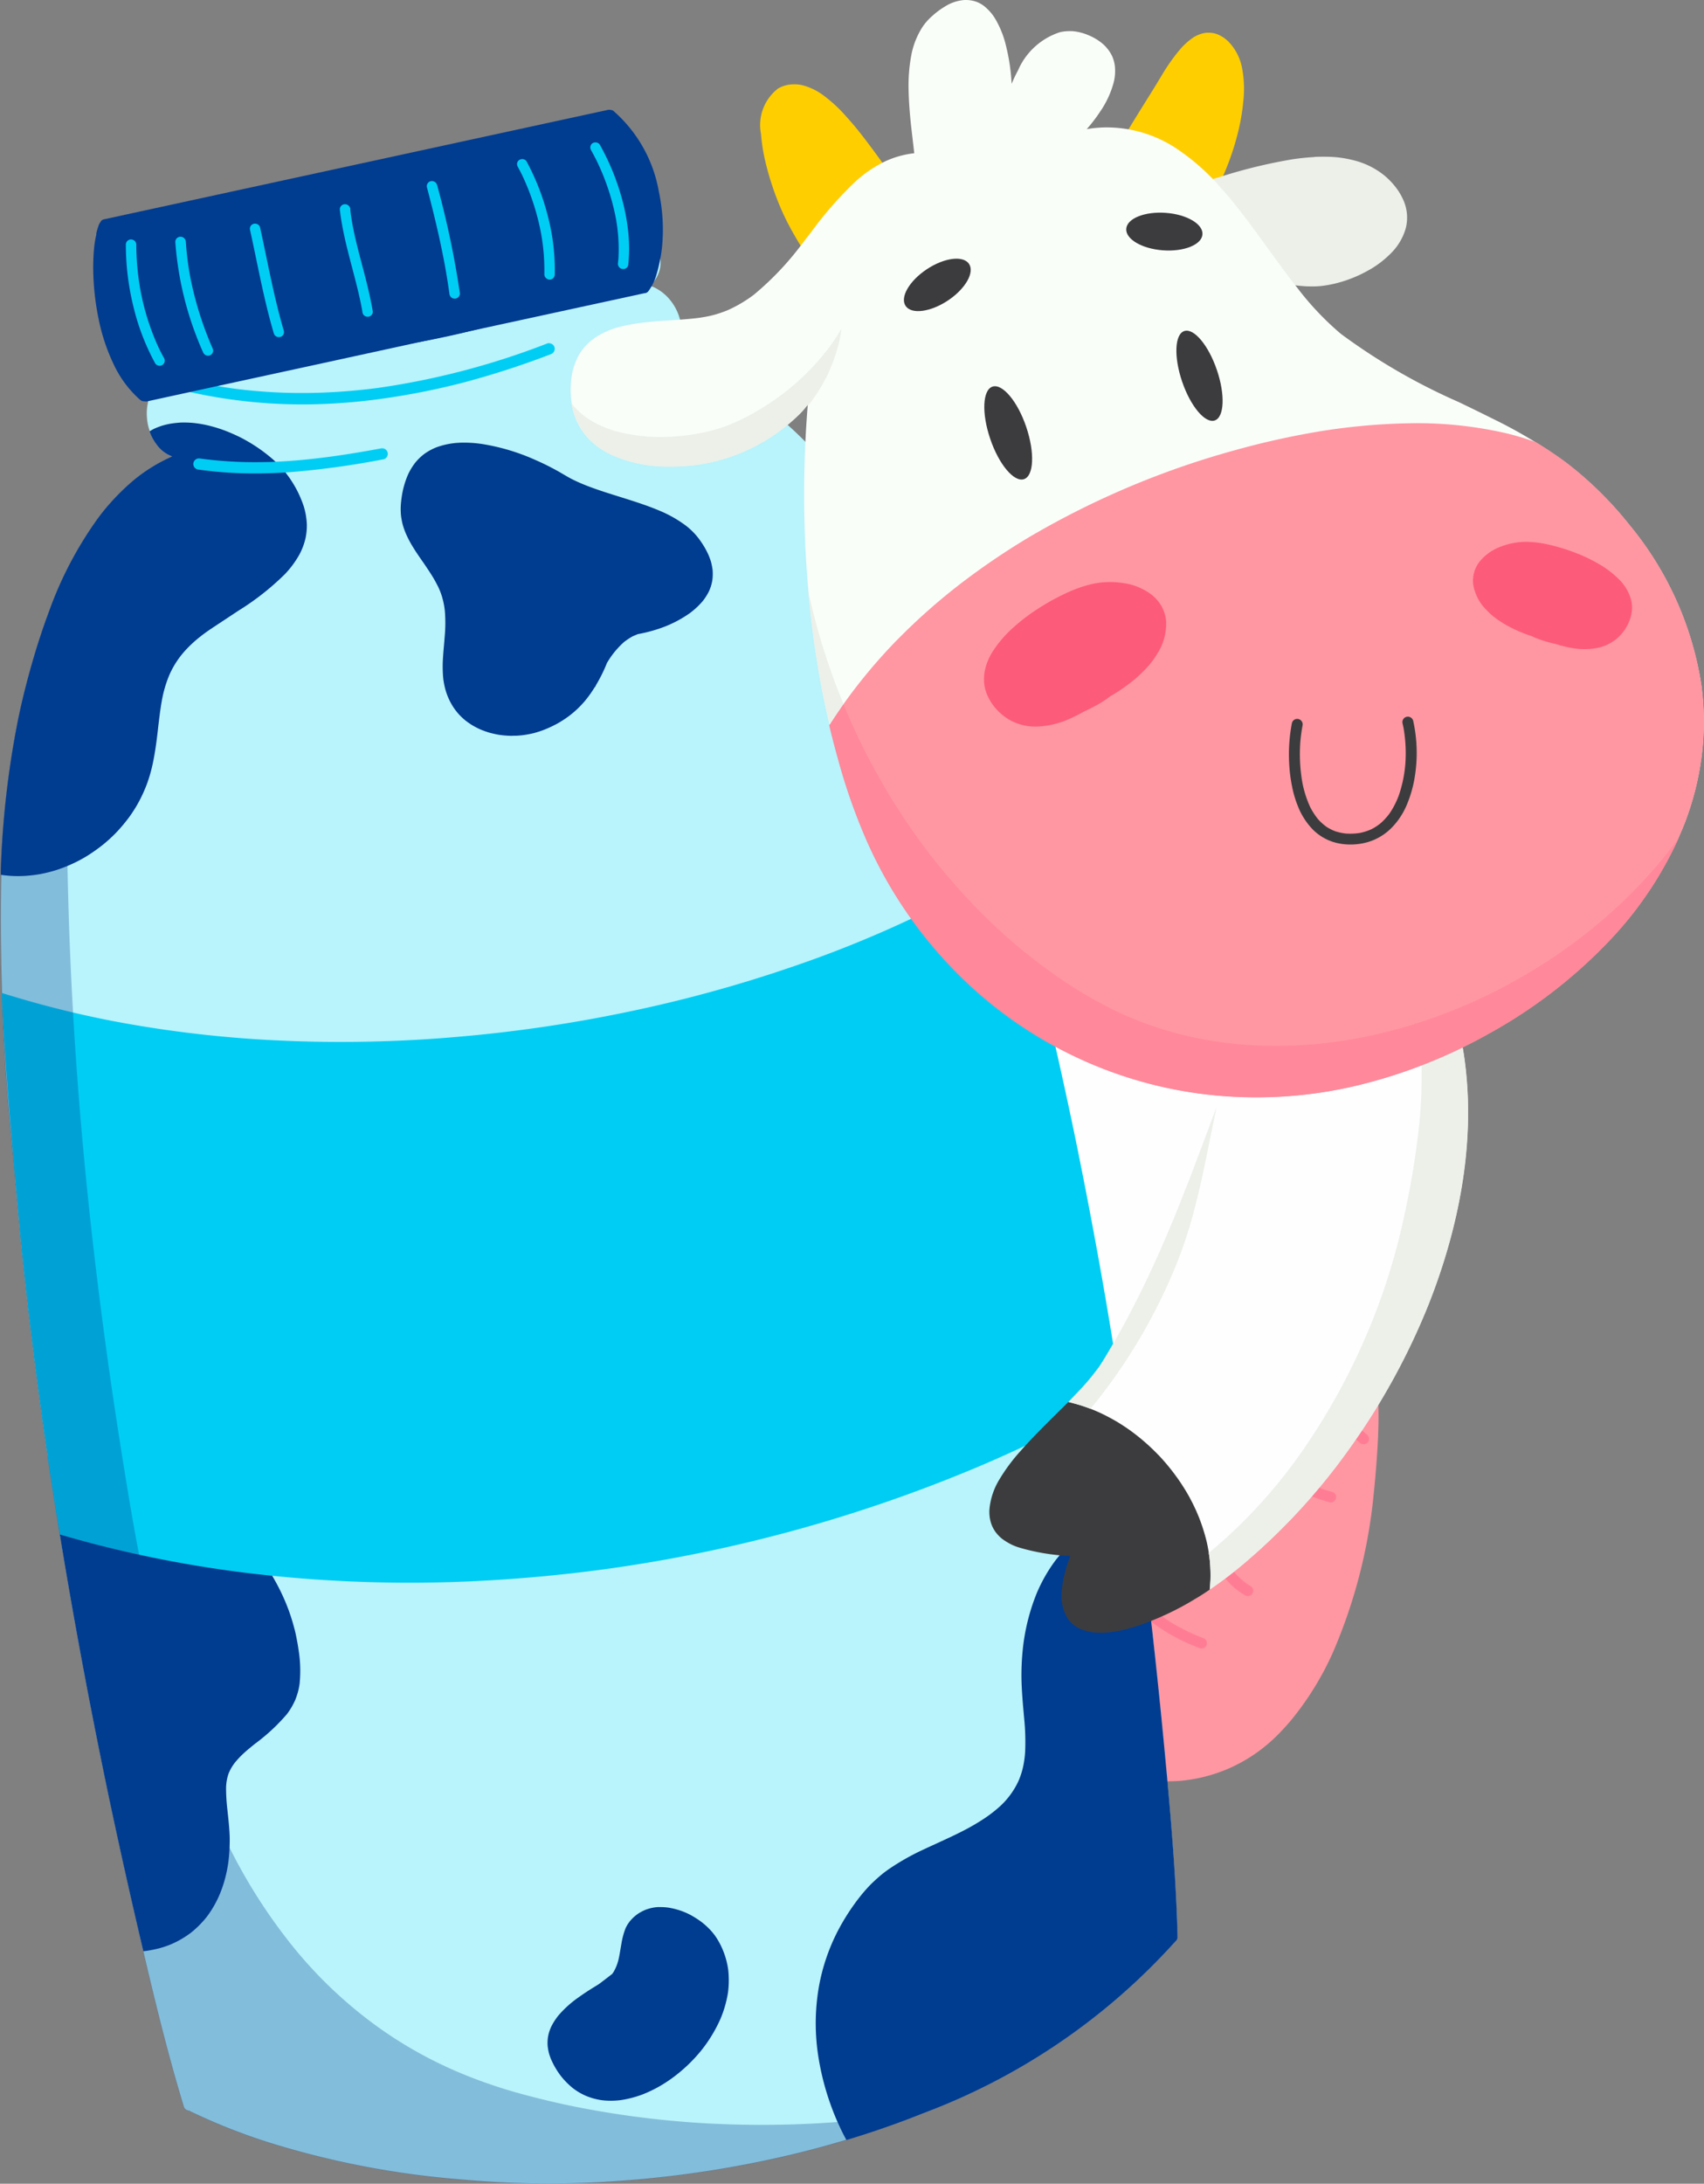
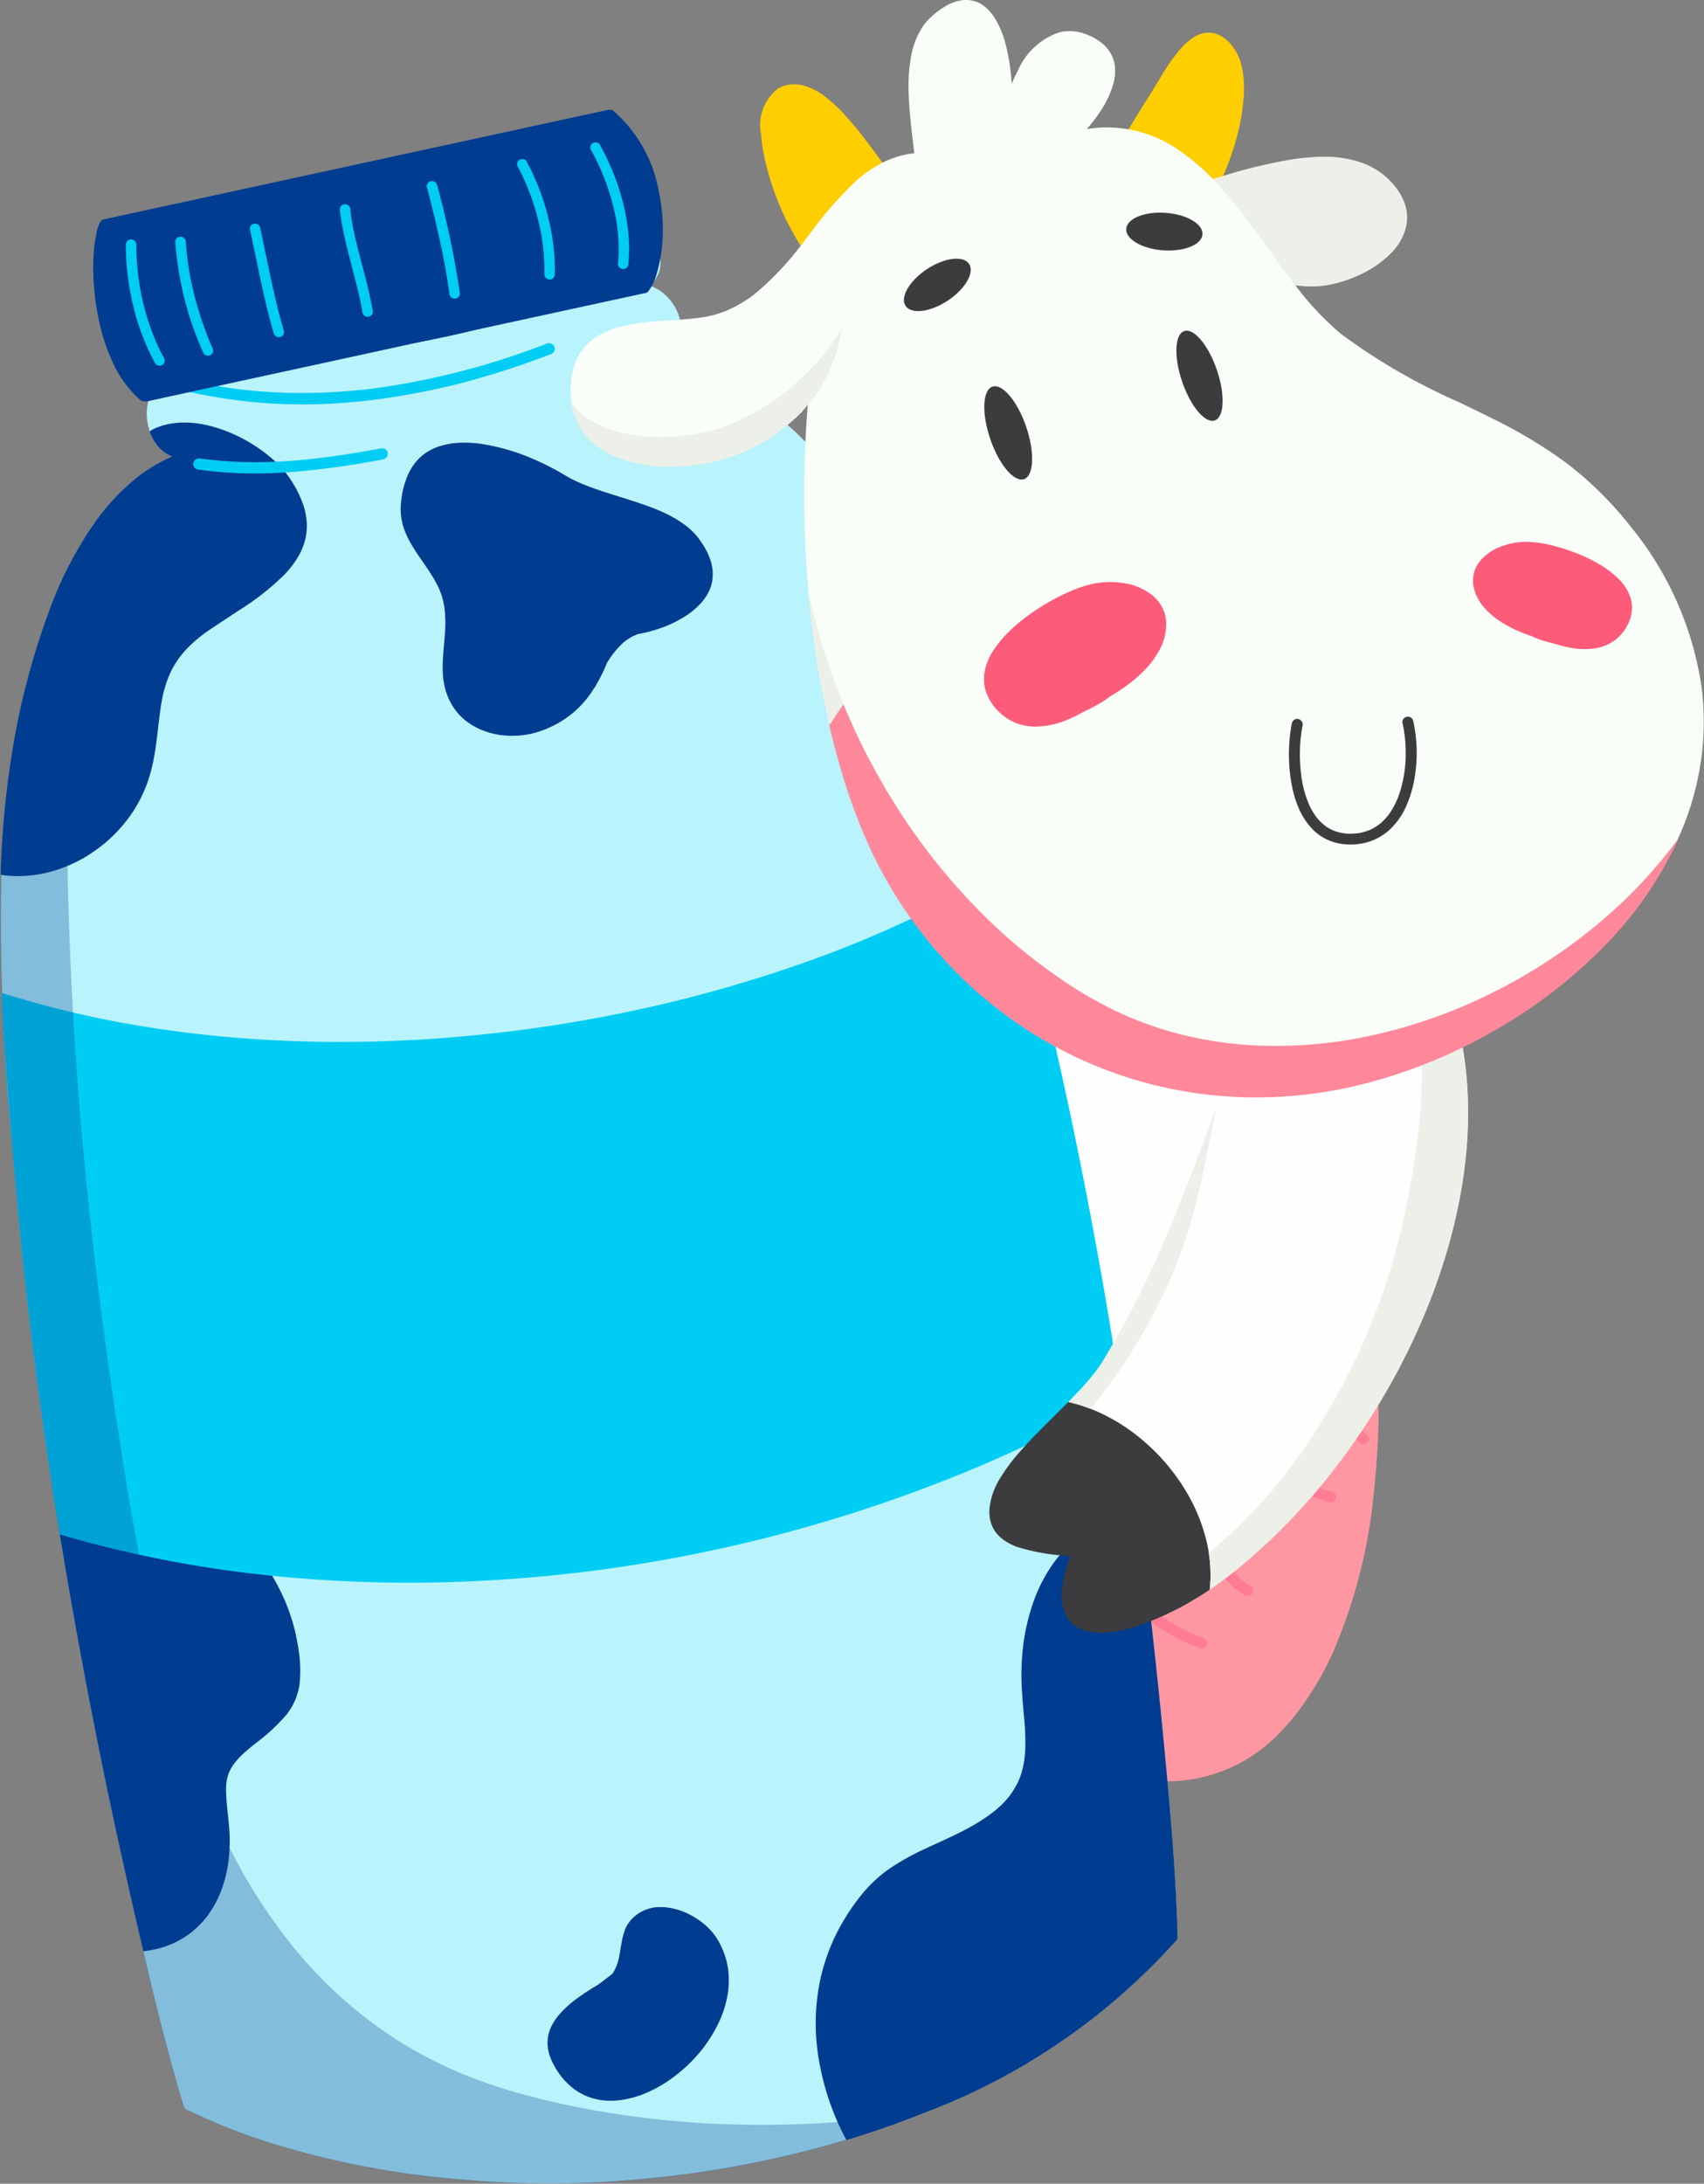
<svg xmlns="http://www.w3.org/2000/svg" id="Group_1501" data-name="Group 1501" width="101.725" height="130.315" viewBox="0 0 101.725 130.315">
  <rect x="0" y="0" width="101.725" height="130.315" fill="#808080" stroke="none" />
  <defs>
    <clipPath id="clip-path">
      <rect id="Rectangle_22" data-name="Rectangle 22" width="101.725" height="130.315" fill="none" />
    </clipPath>
    <clipPath id="clip-path-2">
      <rect id="Rectangle_21" data-name="Rectangle 21" width="101.726" height="130.315" fill="none" />
    </clipPath>
    <clipPath id="clip-path-3">
      <rect id="Rectangle_20" data-name="Rectangle 20" width="55.44" height="100.26" fill="none" />
    </clipPath>
  </defs>
  <g id="Group_44" data-name="Group 44" clip-path="url(#clip-path)">
    <g id="Group_43" data-name="Group 43">
      <g id="Group_42" data-name="Group 42" clip-path="url(#clip-path-2)">
        <path id="Path_26" data-name="Path 26" d="M59.788,43.356a16.165,16.165,0,0,1,1.97.027,16.936,16.936,0,0,1,4.236.885,17.786,17.786,0,0,1,5.739,3.284c.171.143.338.295.5.447L72.2,47.91l-.028-.095a.311.311,0,0,1,.057-.251.327.327,0,0,1,.211-.133h.023a.329.329,0,0,1,.37.262c.125.419.242.84.348,1.265q.262.288.515.59a.328.328,0,0,1-.038.465.336.336,0,0,1-.2.075,33.061,33.061,0,0,1,.491,3.374,31.092,31.092,0,0,1-.032,5.784,34.355,34.355,0,0,1-1.066,5.715c-.245.907-.537,1.828-.892,2.814-.234.652-.443,1.186-.662,1.676a26.759,26.759,0,0,1-1.271,2.445c-.5.863-1.065,1.752-1.733,2.721a40.982,40.982,0,0,1-4.514,5.468,26.781,26.781,0,0,1-2.565,2.311,17.78,17.78,0,0,1-2.661,1.748,9.7,9.7,0,0,1-2.651.965,6.356,6.356,0,0,1-.949.115c-.12.006-.241.009-.36.007a5.541,5.541,0,0,1-1.272-.157A5.467,5.467,0,0,1,51,83.845a9.091,9.091,0,0,1-2.01-2.631,17.909,17.909,0,0,1-.824-1.823c-.245-.607-.479-1.229-.713-1.9-.467-1.328-.886-2.71-1.242-4.109a44.2,44.2,0,0,1-1.357-8.913,29.1,29.1,0,0,1,.854-8.811,18.219,18.219,0,0,1,3.915-7.466,15.734,15.734,0,0,1,1.744-1.663,14.563,14.563,0,0,1,1.923-1.309,14.184,14.184,0,0,1,4.206-1.575,14.34,14.34,0,0,1,2.3-.289" transform="translate(9.49 9.257)" fill="#fefefe" />
        <path id="Path_27" data-name="Path 27" d="M60.775,92.772a9.305,9.305,0,0,1-1.5-.055,8.359,8.359,0,0,1-2.3-.629,7.473,7.473,0,0,1-2.061-1.317,6.55,6.55,0,0,1-1.034-1.238,8.273,8.273,0,0,1-.743-1.447,11.153,11.153,0,0,1-.719-2.947h-.023c-.245.011-.5.007-.748,0a11.1,11.1,0,0,1-2.081-.313,8.531,8.531,0,0,1-3.717-1.833,4.9,4.9,0,0,1-1.158-1.523,3.573,3.573,0,0,1-.39-1.92,2.04,2.04,0,0,1,.214-.7A2.148,2.148,0,0,1,45,78.23a2.379,2.379,0,0,1,.611-.383,3.06,3.06,0,0,1,.8-.235,3.665,3.665,0,0,1,.477-.055,4.985,4.985,0,0,1,.906.046,5.3,5.3,0,0,1,1.528.471,16.86,16.86,0,0,1,1.957,1.132c.2.131.407.265.611.4.239.158.479.317.721.47A9.191,9.191,0,0,1,53,76.984a10.684,10.684,0,0,1,.688-1.782,8.141,8.141,0,0,1,.634-1.074,11.7,11.7,0,0,1-1.206-.643,15.163,15.163,0,0,1-1.724-1.206A13.549,13.549,0,0,1,49.8,70.768,8.715,8.715,0,0,1,48.6,69.046a5.278,5.278,0,0,1-.588-1.851,4.058,4.058,0,0,1,.254-1.9,4.555,4.555,0,0,1,.527-.982,2.561,2.561,0,0,1,.7-.678,2.117,2.117,0,0,1,.742-.3,1.7,1.7,0,0,1,.3-.041,2.708,2.708,0,0,1,.527.032,4.351,4.351,0,0,1,1.755.794,8.787,8.787,0,0,1,1.552,1.436,10.19,10.19,0,0,1,1.263,1.82c.259.464.5.939.736,1.415.132.266.265.532.4.8a11.2,11.2,0,0,1,6.2-4.39,13.485,13.485,0,0,1,3.334-.583c.3-.015.6-.018.9-.012A11.156,11.156,0,0,1,71.664,65.6a.316.316,0,0,1,.252.158,8.347,8.347,0,0,1,.45,1.086,9.369,9.369,0,0,1,.32,1.3,15.8,15.8,0,0,1,.23,2.617c.013.939-.041,1.883-.091,2.6-.056.823-.122,1.583-.2,2.323a31.336,31.336,0,0,1-2.437,9.424,17.755,17.755,0,0,1-2.517,4.062c-.225.269-.482.549-.762.833a9.93,9.93,0,0,1-.933.825,9.273,9.273,0,0,1-4.341,1.86,8.089,8.089,0,0,1-.858.086" transform="translate(9.377 13.517)" fill="#ff97a2" />
        <path id="Path_28" data-name="Path 28" d="M66.576,75.528a.268.268,0,0,0,.076.007.343.343,0,0,0,.307-.268.336.336,0,0,0-.05-.24.358.358,0,0,0-.216-.136c-.12-.032-.239-.063-.356-.1a8.867,8.867,0,0,1-1.929-.915,9.652,9.652,0,0,1-1.86-1.57c.022.021.041.044.061.063a7.652,7.652,0,0,1-1.053-1.493,4.649,4.649,0,0,1-.377-.994,3.732,3.732,0,0,1-.058-.751,3.537,3.537,0,0,1,.148-.817,3.253,3.253,0,0,1,.3-.618,2.808,2.808,0,0,1,.393-.454,2.509,2.509,0,0,1,.422-.278,2.4,2.4,0,0,1,.417-.138,2.6,2.6,0,0,1,.505-.036,3.311,3.311,0,0,1,.608.11,3.134,3.134,0,0,1,.666.308,4.373,4.373,0,0,1,.746.648,15.7,15.7,0,0,1,1.459,2.15,7.508,7.508,0,0,0,1.6,1.977.34.34,0,0,0,.463-.035.321.321,0,0,0-.035-.455,4.652,4.652,0,0,1-.5-.466,12.318,12.318,0,0,1-1.2-1.728,12.513,12.513,0,0,0-1.174-1.72,4.89,4.89,0,0,0-.709-.7,3.5,3.5,0,0,0-.778-.468,3.008,3.008,0,0,0-1.98-.171,2.472,2.472,0,0,0-.835.425,3.011,3.011,0,0,0-.589.634,3.469,3.469,0,0,0-.58,1.763,3.718,3.718,0,0,0,.085,1,4.124,4.124,0,0,0,.354.968,7.372,7.372,0,0,0,.647,1.073,8.912,8.912,0,0,0,.773.91,9.27,9.27,0,0,0,4.248,2.51m-5.032-4.675-.011-.019.011.019m-.354-.915c0-.017-.007-.034-.01-.051,0,.017.007.034.01.051m1.2-2.981.032-.016-.032.016" transform="translate(12.804 14.128)" fill="#ff7d94" />
        <path id="Path_29" data-name="Path 29" d="M60.032,82.651a.394.394,0,0,0,.158.025.316.316,0,0,0,.279-.18.323.323,0,0,0-.156-.432A11.845,11.845,0,0,1,58.3,81.08l.018.013-.033-.022-.041-.025.018.011a8.937,8.937,0,0,1-1.7-1.426c.021.022.04.04.059.063a6.527,6.527,0,0,1-.969-1.364,5.168,5.168,0,0,1-.366-1.081,4.91,4.91,0,0,1-.087-1.057,3.623,3.623,0,0,1,.133-.773,2.652,2.652,0,0,1,.251-.53,2.086,2.086,0,0,1,.3-.333,2.205,2.205,0,0,1,.344-.225,2.409,2.409,0,0,1,.453-.147,3.416,3.416,0,0,1,.629-.041,3.122,3.122,0,0,1,.709.124,3.039,3.039,0,0,1,.561.265,4.29,4.29,0,0,1,.749.657.73.73,0,0,1-.059-.063A19.579,19.579,0,0,1,60.9,77.54a8.563,8.563,0,0,0,.872,1.158,4.135,4.135,0,0,0,1.024.814.325.325,0,0,0,.451-.4.348.348,0,0,0-.171-.187c-.046-.024-.088-.051-.133-.078a4.06,4.06,0,0,1-.71-.61,15.414,15.414,0,0,1-1.454-2.132,11.305,11.305,0,0,0-.74-1.078,4.8,4.8,0,0,0-.882-.886,3.277,3.277,0,0,0-.777-.434,3.2,3.2,0,0,0-.845-.2,3.651,3.651,0,0,0-1.015.046,2.423,2.423,0,0,0-.745.278,2.366,2.366,0,0,0-.974,1.141,3.827,3.827,0,0,0-.253,1.581,5.116,5.116,0,0,0,.337,1.635,5.923,5.923,0,0,0,1.06,1.71,8.718,8.718,0,0,0,1.861,1.624,11.432,11.432,0,0,0,1.117.642q.542.264,1.109.479M55.689,78.4l-.012-.024.012.024m-.354-2.982c.007-.025.016-.05.023-.074a.578.578,0,0,1-.023.074m.837-1.062.025-.011-.025.011m2.112,6.716.015.008a.242.242,0,0,0-.038-.023l.023.015" transform="translate(11.551 15.699)" fill="#ff7d94" />
        <path id="Path_30" data-name="Path 30" d="M48.236,65.149a.32.32,0,0,1-.036-.455,5.536,5.536,0,0,1,.492-.461.312.312,0,0,1,.241-.051.323.323,0,0,1,.214.133.3.3,0,0,1,.052.237.344.344,0,0,1-.136.211c-.03.027-.059.051-.088.078l.061-.056c-.118.1-.229.214-.337.328a.359.359,0,0,1-.24.112.325.325,0,0,1-.223-.075" transform="translate(10.191 13.708)" fill="#ff7d94" />
        <path id="Path_31" data-name="Path 31" d="M45,77.111a.325.325,0,0,1-.159-.43,3.868,3.868,0,0,1,.334-.569A.317.317,0,0,1,45.4,76a.332.332,0,0,1,.242.073.327.327,0,0,1,.115.217.344.344,0,0,1-.079.239l-.057.084c-.067.11-.127.222-.184.339a.329.329,0,0,1-.285.186.308.308,0,0,1-.15-.028" transform="translate(9.49 16.233)" fill="#ff7d94" />
-         <path id="Path_32" data-name="Path 32" d="M55.776,75.432a.318.318,0,0,1-.036-.455c.12-.118.242-.234.366-.348a.355.355,0,0,1,.221-.114.331.331,0,0,1,.242.076.315.315,0,0,1,.114.215.3.3,0,0,1-.076.24q-.185.173-.367.35a.345.345,0,0,1-.221.113h-.01a.338.338,0,0,1-.233-.078" transform="translate(11.787 15.916)" fill="#ff7d94" />
        <path id="Path_33" data-name="Path 33" d="M61.659,67.973a.323.323,0,0,1,.084-.448,3.508,3.508,0,0,1,.473-.291.381.381,0,0,1,.242-.052.322.322,0,0,1,.213.135.313.313,0,0,1,.056.237.317.317,0,0,1-.139.214,3.693,3.693,0,0,0-.473.288.3.3,0,0,1-.165.058.343.343,0,0,1-.291-.14" transform="translate(13.045 14.349)" fill="#ff7d94" />
        <path id="Path_34" data-name="Path 34" d="M30.459,10l.32-.016a25.309,25.309,0,0,1,2.54.027,13.8,13.8,0,0,1,2.416.367,9.172,9.172,0,0,1,1.069.341,6.036,6.036,0,0,1,1.053.511,3.5,3.5,0,0,1,1.368,1.438,1.891,1.891,0,0,1,.133,1.38,1.954,1.954,0,0,1-.586.892.934.934,0,0,1,.376.131,2.728,2.728,0,0,1,.68.508,3.057,3.057,0,0,1,.776,1.407,3.019,3.019,0,0,1-.041,1.657,2.66,2.66,0,0,1-.643,1.049,8.771,8.771,0,0,1,2.6.615,12.923,12.923,0,0,1,2.74,1.5,22.727,22.727,0,0,1,4.564,4.422c.663.83,1.294,1.686,1.875,2.544.757,1.108,1.4,2.124,1.952,3.1a54.743,54.743,0,0,1,3.542,7.574,135.1,135.1,0,0,1,4.915,17.091l.223.934.116.5c.241,1.027.483,2.056.715,3.087.351,1.573.694,3.144,1.018,4.721.653,3.177,1.257,6.369,1.793,9.488,1.057,6.159,1.969,12.59,2.711,19.118.349,3.044.679,6.274.982,9.6.258,2.852.54,6.171.619,9.494a.339.339,0,0,1-.124.231,38.274,38.274,0,0,1-15.1,10.268,57.445,57.445,0,0,1-9.186,2.775,63.833,63.833,0,0,1-9.373,1.292c-.32.023-.637.041-.955.056-1.163.056-2.374.076-3.6.061-1.447-.016-2.949-.1-4.6-.248a52.2,52.2,0,0,1-11.468-2.248,35.794,35.794,0,0,1-4.524-1.807l-.058-.044v.007a.3.3,0,0,1-.125-.028.324.324,0,0,1-.189-.177c-.889-2.915-1.606-5.793-2.408-9.216-.756-3.235-1.461-6.407-2.1-9.425-1.35-6.436-2.51-12.829-3.449-19-.477-3.164-.91-6.384-1.288-9.567q-.284-2.4-.521-4.8c-.1-1.061-.2-2.119-.293-3.181L.888,67.92.805,67A135.657,135.657,0,0,1,.088,49.247a54.892,54.892,0,0,1,.98-8.294c.221-1.1.507-2.261.875-3.551.3-1.033.625-2.039.98-2.989A22.484,22.484,0,0,1,5.866,28.8a13.16,13.16,0,0,1,2.129-2.267,9.73,9.73,0,0,1,2.282-1.417,2.2,2.2,0,0,1-.945-.769,3.016,3.016,0,0,1-.563-1.559,3.049,3.049,0,0,1,.293-1.57,2.628,2.628,0,0,1,.485-.7c.036-.035.069-.07.107-.1a1.618,1.618,0,0,1-.414-.319,2.181,2.181,0,0,1-.473-.733,1.857,1.857,0,0,1-.122-.721,2.623,2.623,0,0,1,.16-.811,5.141,5.141,0,0,1,.923-1.518,9.787,9.787,0,0,1,1.355-1.3,8.9,8.9,0,0,1,1.306-.893c.373-.208.757-.4,1.143-.58q.651-.308,1.316-.584a33.2,33.2,0,0,1,5.483-1.694,48.162,48.162,0,0,1,5.607-.891c.391-.04.784-.075,1.177-.11l.388-.035.4-.038.407-.036c.83-.073,1.532-.124,2.147-.153" transform="translate(0.003 2.129)" fill="#b9f3fb" />
        <path id="Path_35" data-name="Path 35" d="M23.219,21.772a7.347,7.347,0,0,1,1.4.078,12.569,12.569,0,0,1,3.163.95,15.192,15.192,0,0,1,1.413.706l.236.137c.17.1.338.2.515.291.3.152.61.288.937.415.665.256,1.385.479,1.961.658.788.248,1.6.5,2.385.835a7.289,7.289,0,0,1,1.547.885,4.361,4.361,0,0,1,.384.337,4.251,4.251,0,0,1,.365.415,5.83,5.83,0,0,1,.348.519,4.75,4.75,0,0,1,.25.489,3.741,3.741,0,0,1,.155.436c.033.135.059.273.079.409a2.759,2.759,0,0,1-.015.666,2.519,2.519,0,0,1-.2.641,3.227,3.227,0,0,1-.367.578,4.6,4.6,0,0,1-.789.734,7.067,7.067,0,0,1-1.4.761,8.758,8.758,0,0,1-1.693.481l-.21.09-.1.042a4.692,4.692,0,0,0-.494.325,5.207,5.207,0,0,0-.792.884c-.084.12-.162.244-.239.37-.05.125-.105.254-.161.38a9.246,9.246,0,0,1-.5.956.3.3,0,0,1-.085.137,6.765,6.765,0,0,1-.543.765,5.752,5.752,0,0,1-1,.951,6.277,6.277,0,0,1-.669.433,7.142,7.142,0,0,1-.78.367,6.141,6.141,0,0,1-.629.206,6.474,6.474,0,0,1-.637.121c-.151.018-.284.029-.416.035-.11,0-.221.006-.331.006a5.955,5.955,0,0,1-.675-.056,6.067,6.067,0,0,1-.617-.138,5.434,5.434,0,0,1-.547-.2A5.1,5.1,0,0,1,24,38.622c-.137-.087-.265-.175-.39-.272a4.154,4.154,0,0,1-.35-.323c-.09-.095-.172-.194-.252-.3a3.326,3.326,0,0,1-.23-.348,4.029,4.029,0,0,1-.2-.4,3.985,3.985,0,0,1-.2-.6,5.051,5.051,0,0,1-.095-.518,7.638,7.638,0,0,1-.019-1.228c.017-.283.042-.566.067-.846l.034-.425a8.681,8.681,0,0,0,.03-1.26,4.475,4.475,0,0,0-.2-1.182,4.233,4.233,0,0,0-.218-.551c-.085-.169-.173-.335-.268-.5-.19-.319-.4-.627-.607-.933l-.08-.112-.079-.115c-.154-.222-.307-.445-.447-.676a6.174,6.174,0,0,1-.487-.937,4.573,4.573,0,0,1-.162-.492c-.035-.15-.063-.3-.084-.454a3.838,3.838,0,0,1-.016-.647c.012-.177.033-.351.058-.524a5.172,5.172,0,0,1,.377-1.317,3.686,3.686,0,0,1,.437-.712,3.084,3.084,0,0,1,.537-.515,3.425,3.425,0,0,1,.723-.393A4.645,4.645,0,0,1,22.9,21.8c.1-.013.21-.021.315-.025" transform="translate(4.18 4.649)" fill="#003c90" />
        <path id="Path_36" data-name="Path 36" d="M10.728,20.781h0a6.2,6.2,0,0,1,.76.017,6.886,6.886,0,0,1,.751.113,8.332,8.332,0,0,1,1.129.328,10.587,10.587,0,0,1,1,.438,9.637,9.637,0,0,1,1.956,1.334,7.752,7.752,0,0,1,.595.609,6.389,6.389,0,0,1,.468.632,6.533,6.533,0,0,1,.452.811,6.841,6.841,0,0,1,.285.717,4.5,4.5,0,0,1,.121.5,4.972,4.972,0,0,1,.059.5,2.992,2.992,0,0,1-.01.454,3.359,3.359,0,0,1-.062.433,3.928,3.928,0,0,1-.351.955,5.75,5.75,0,0,1-.881,1.2A15.584,15.584,0,0,1,14.231,32l-.663.438-.8.528c-.264.177-.57.382-.847.607a7.169,7.169,0,0,0-.779.709,5.375,5.375,0,0,0-1.032,1.536,7.17,7.17,0,0,0-.468,1.61c-.087.487-.144,1-.2,1.447l-.036.322c-.068.583-.153,1.262-.3,1.948a8.961,8.961,0,0,1-.331,1.163,8.608,8.608,0,0,1-.46,1.032,8.159,8.159,0,0,1-.62.993A9.836,9.836,0,0,1,7,45.169a8.839,8.839,0,0,1-.885.818c-.279.221-.579.434-.9.637a7.97,7.97,0,0,1-.977.517,8.37,8.37,0,0,1-.967.367,8.035,8.035,0,0,1-.883.215,8.08,8.08,0,0,1-.937.11,7.168,7.168,0,0,1-.923-.01c-.162-.015-.326-.032-.487-.055-.006-.2,0-.383.007-.566l.011-.263a54.893,54.893,0,0,1,.983-8.3c.222-1.109.509-2.271.875-3.551.3-1.033.625-2.039.982-2.989a22.406,22.406,0,0,1,2.943-5.615,13.254,13.254,0,0,1,2.129-2.268A9.785,9.785,0,0,1,10.264,22.8a2.032,2.032,0,0,1-.951-.752,2.728,2.728,0,0,1-.391-.746,2.2,2.2,0,0,1,.342-.186c.116-.051.235-.095.355-.136a4.45,4.45,0,0,1,.554-.135c.184-.029.368-.05.556-.062" transform="translate(0.01 4.438)" fill="#003c90" />
        <path id="Path_37" data-name="Path 37" d="M33.614,93.777c.059,0,.115-.006.176,0,.128,0,.258.013.387.028a4.345,4.345,0,0,1,.553.125,4.028,4.028,0,0,1,.975.427,5.445,5.445,0,0,1,.465.311,4.328,4.328,0,0,1,.433.382,3.787,3.787,0,0,1,.359.417,4.382,4.382,0,0,1,.5.927,4.739,4.739,0,0,1,.3,1.144,5.735,5.735,0,0,1-.012,1.313,6.681,6.681,0,0,1-.462,1.615,8.592,8.592,0,0,1-1.121,1.846A9.312,9.312,0,0,1,34.4,103.99a7.9,7.9,0,0,1-1.727.955,6.378,6.378,0,0,1-1.357.353c-.1.012-.221.022-.339.028a4.3,4.3,0,0,1-.786-.03,3.929,3.929,0,0,1-.923-.255,3.723,3.723,0,0,1-.753-.439,4.45,4.45,0,0,1-.79-.807,4.786,4.786,0,0,1-.542-.941,3.211,3.211,0,0,1-.132-.386c-.025-.108-.045-.214-.061-.324a1.8,1.8,0,0,1-.016-.271,2.574,2.574,0,0,1,.019-.291,2.4,2.4,0,0,1,.071-.329c.027-.087.057-.169.09-.251a2.94,2.94,0,0,1,.2-.377c.074-.119.154-.233.239-.345a6.4,6.4,0,0,1,1.257-1.135c.394-.284.834-.556,1.129-.734l.1-.069c.148-.109.294-.222.441-.335l.115-.089.194-.15a1.03,1.03,0,0,0,.1-.144,2.711,2.711,0,0,0,.3-.8c.042-.193.074-.39.107-.585l.056-.326a4.442,4.442,0,0,1,.246-.89c.03-.061.074-.147.126-.229.036-.055.073-.1.109-.154a2.574,2.574,0,0,1,.242-.26c.061-.053.121-.106.187-.153a1.852,1.852,0,0,1,.256-.163,2.677,2.677,0,0,1,.292-.138c.078-.025.171-.058.269-.083a2.863,2.863,0,0,1,.3-.056q.1-.009.2-.015" transform="translate(5.713 20.03)" fill="#003c90" />
        <path id="Path_38" data-name="Path 38" d="M59.18,74.68c.092,0,.183-.006.275,0,.254,1.852.5,3.833.731,5.888.344,3.01.675,6.24.982,9.6.27,3,.54,6.2.619,9.493a.348.348,0,0,1-.128.242,38.273,38.273,0,0,1-15.1,10.269c-1.45.581-2.977,1.114-4.539,1.583-.191-.343-.356-.687-.513-1.035a15.806,15.806,0,0,1-1.179-4.042,12.787,12.787,0,0,1-.038-3.5,11.647,11.647,0,0,1,.31-1.57,12.04,12.04,0,0,1,.5-1.46,11.693,11.693,0,0,1,.706-1.413,13.142,13.142,0,0,1,.932-1.385,9.476,9.476,0,0,1,.744-.859c.251-.245.509-.474.767-.681l.058-.042c.069-.051.151-.113.236-.172a14.277,14.277,0,0,1,2.163-1.215c.207-.1.416-.193.623-.288l.1-.047.078-.035c.49-.226.977-.448,1.455-.694s.817-.445,1.14-.653a8.029,8.029,0,0,0,.935-.691,4.754,4.754,0,0,0,1.248-1.629,4.615,4.615,0,0,0,.29-.9,6.083,6.083,0,0,0,.114-.864,13.783,13.783,0,0,0-.062-2.015l-.03-.345c-.055-.606-.108-1.25-.126-1.881a15.07,15.07,0,0,1,.108-2.141,12.3,12.3,0,0,1,.785-3.032,9.4,9.4,0,0,1,1.145-2.013,8.443,8.443,0,0,1,.561-.644,8.174,8.174,0,0,1,.662-.587,5.767,5.767,0,0,1,.635-.43,6.9,6.9,0,0,1,.662-.335,5.767,5.767,0,0,1,.744-.261,7.377,7.377,0,0,1,.731-.153c.221-.032.448-.055.674-.066" transform="translate(8.51 15.95)" fill="#003c90" />
        <path id="Path_39" data-name="Path 39" d="M2.834,71.524h0a14.349,14.349,0,0,1,1.843.09,14.192,14.192,0,0,1,1.877.364,15.029,15.029,0,0,1,1.833.61,15.916,15.916,0,0,1,1.848.89,17.011,17.011,0,0,1,1.658,1.073,16.136,16.136,0,0,1,1.476,1.242,15.478,15.478,0,0,1,1.323,1.438,13.821,13.821,0,0,1,.985,1.4,12.829,12.829,0,0,1,.8,1.534,11.434,11.434,0,0,1,.51,1.414c.076.262.147.529.2.8s.1.508.135.765a7.833,7.833,0,0,1,.07,2.032,3.626,3.626,0,0,1-.11.546,4.521,4.521,0,0,1-.149.437,4.151,4.151,0,0,1-.5.854,11.409,11.409,0,0,1-1.9,1.765c-.279.225-.481.388-.674.567a5.111,5.111,0,0,0-.437.45,2.68,2.68,0,0,0-.476.775A2.753,2.753,0,0,0,13,91.5a11.162,11.162,0,0,0,.074,1.177l.033.309c.047.436.1.93.11,1.408a10.939,10.939,0,0,1-.074,1.4,8.21,8.21,0,0,1-.208,1.047,7.387,7.387,0,0,1-.309.911,6.3,6.3,0,0,1-.766,1.342,5.949,5.949,0,0,1-.944.953,5.634,5.634,0,0,1-1.167.686,5.513,5.513,0,0,1-.742.255,7.419,7.419,0,0,1-.772.155l-.172.021c-.744-3.15-1.443-6.288-2.085-9.329-1.345-6.426-2.506-12.819-3.447-19l-.092-.623-.093-.625a2.976,2.976,0,0,1,.307-.035l.1-.008a.185.185,0,0,0,.076-.015l0,0" transform="translate(0.496 15.277)" fill="#003c90" />
        <path id="Path_40" data-name="Path 40" d="M60.352,42.552h0l0,0c.64,2.393,1.219,4.79,1.75,7.026l.222.933.116.5c.242,1.027.483,2.056.715,3.087q.529,2.357,1.019,4.721c.662,3.238,1.265,6.43,1.792,9.487.339,1.992.659,3.971.954,5.885a78.1,78.1,0,0,1-8.463,4.215,88.377,88.377,0,0,1-22.236,6.129c-2.6.358-5.235.6-7.823.727a81.333,81.333,0,0,1-13.663-.483,70.741,70.741,0,0,1-9.083-1.718q-1.051-.273-2.092-.58-.3-1.748-.555-3.462c-.477-3.17-.91-6.388-1.288-9.567q-.284-2.4-.521-4.8C1.1,63.593,1,62.535.91,61.473L.861,60.96l-.082-.922c-.321-3.682-.563-6.772-.7-9.876.773.239,1.515.459,2.276.666,1.481.4,3,.754,4.5,1.04a70.18,70.18,0,0,0,9.861,1.138c2.449.113,4.955.109,7.448-.01.965-.046,1.938-.109,2.892-.191a84.769,84.769,0,0,0,10.317-1.493,80.556,80.556,0,0,0,10.029-2.751,67.458,67.458,0,0,0,12.938-6.007l.006,0" transform="translate(0.017 9.089)" fill="#00cdf4" />
        <g id="Group_41" data-name="Group 41" transform="translate(0 30.055)" opacity="0.3" style="mix-blend-mode: multiply;isolation: isolate">
          <g id="Group_40" data-name="Group 40">
            <g id="Group_39" data-name="Group 39" clip-path="url(#clip-path-3)">
              <path id="Path_41" data-name="Path 41" d="M6.284,25.344a21.13,21.13,0,0,0-1.028,2.833,32.474,32.474,0,0,0-1.051,6.17C4.029,36.516,4,38.693,4,40.868c0,2.43,0,4.862.069,7.291.174,6.692.659,13.377,1.4,20.033q.558,4.99,1.291,9.956.369,2.478.773,4.947c.178,1.1.364,2.194.565,3.289.4,2.188.836,4.37,1.362,6.53.531,2.182,1.14,4.348,1.886,6.467a45.919,45.919,0,0,0,2.557,5.981,32.454,32.454,0,0,0,3.5,5.407,26.176,26.176,0,0,0,4.532,4.439A24.9,24.9,0,0,0,24.618,117a25.368,25.368,0,0,0,3.113,1.521,29.851,29.851,0,0,0,3.4,1.147c1.3.352,2.607.657,3.93.9a56.013,56.013,0,0,0,8.087.9,59.961,59.961,0,0,0,8.416-.265q1.945-.2,3.875-.522c-.122.051-.245.1-.37.151a57.305,57.305,0,0,1-9.192,2.783,65.158,65.158,0,0,1-9.372,1.292c-.32.023-.637.041-.956.056-1.149.055-2.357.075-3.6.061-1.418-.018-2.92-.1-4.6-.248a52.425,52.425,0,0,1-11.474-2.254,35.28,35.28,0,0,1-4.522-1.808l-.063-.042h-.018a.189.189,0,0,1-.1-.023.338.338,0,0,1-.2-.18c-.877-2.876-1.6-5.767-2.41-9.223-.776-3.335-1.482-6.506-2.1-9.425-1.341-6.425-2.5-12.818-3.447-19-.477-3.17-.911-6.387-1.288-9.567q-.284-2.4-.521-4.8c-.1-1.061-.2-2.119-.293-3.181l-.047-.513-.082-.922a135.98,135.98,0,0,1-.719-17.75,55.258,55.258,0,0,1,.983-8.3c.222-1.109.509-2.268.875-3.549.3-1.053.634-2.059.984-2.99a22.383,22.383,0,0,1,2.942-5.617q.333-.448.7-.864c-.095.192-.185.383-.273.579" transform="translate(0 -24.766)" fill="#003c90" />
            </g>
          </g>
        </g>
        <path id="Path_42" data-name="Path 42" d="M9.485,17.281c-.31-1.688,5.139-4.076,12.156-5.331s12.971-.9,13.279.784-5.138,4.076-12.156,5.331-12.971.9-13.279-.784" transform="translate(2.006 2.392)" fill="#003c90" />
        <path id="Path_43" data-name="Path 43" d="M20.782,22.045a.315.315,0,0,1,.178.04.34.34,0,0,1,.161.2.333.333,0,0,1-.047.278.294.294,0,0,1-.193.135,50.42,50.42,0,0,1-5.532.765c-.258.017-.517.035-.777.047-.65.032-1.332.04-2.027.025a23.4,23.4,0,0,1-2.764-.229.345.345,0,0,1-.211-.154.335.335,0,0,1-.035-.258.342.342,0,0,1,.155-.2.309.309,0,0,1,.148-.045.532.532,0,0,1,.114.007l.127.017.127.016a24.427,24.427,0,0,0,3.616.176c.246,0,.493-.013.738-.025.94-.045,1.941-.138,3.061-.286.914-.121,1.923-.285,3.083-.5a.41.41,0,0,1,.078-.008" transform="translate(2.017 4.709)" fill="#00cdf4" />
        <path id="Path_44" data-name="Path 44" d="M30.806,16.876a.412.412,0,0,1,.191.045.327.327,0,0,1,.126.458.356.356,0,0,1-.2.158,51.336,51.336,0,0,1-5.157,1.674,43.05,43.05,0,0,1-5.426,1.046c-.891.112-1.783.188-2.653.231A30.961,30.961,0,0,1,9.44,19.8a.321.321,0,0,1-.2-.142.332.332,0,0,1-.041-.267.337.337,0,0,1,.319-.248.314.314,0,0,1,.1.01c.854.189,1.71.342,2.541.45a31.651,31.651,0,0,0,5.511.205c.966-.046,1.964-.135,2.969-.267a45.672,45.672,0,0,0,10.094-2.654.4.4,0,0,1,.07-.015" transform="translate(1.946 3.605)" fill="#00cdf4" />
        <path id="Path_45" data-name="Path 45" d="M4.948,12.226a.336.336,0,0,1,.074-.115l0-.01a.3.3,0,0,1,.182-.159l15.015-3.26L32.037,6.117l3.248-.705a.348.348,0,0,1,.185-.006.333.333,0,0,1,.118.025.183.183,0,0,1,.061.036A8.281,8.281,0,0,1,38.363,10.3a10.892,10.892,0,0,1,.217,2.908,8.385,8.385,0,0,1-.178,1.3c-.059.277-.128.551-.213.823a3.169,3.169,0,0,1-.447.885.316.316,0,0,1-.25.13l-12.1,2.627L17.878,20.61l-6.316,1.371-3.669.8a.475.475,0,0,1-.253.012.351.351,0,0,1-.144-.022.551.551,0,0,1-.116-.076,6.471,6.471,0,0,1-1.562-2.1,11.489,11.489,0,0,1-.894-2.669A15.455,15.455,0,0,1,4.6,15.232a12.556,12.556,0,0,1,.039-1.511,5.952,5.952,0,0,1,.133-.851l.006-.019a.423.423,0,0,1,0-.087,4.375,4.375,0,0,1,.166-.538" transform="translate(0.972 1.153)" fill="#003c90" />
        <path id="Path_46" data-name="Path 46" d="M29.651,7.143a14.307,14.307,0,0,1,1.377,3.437,12.321,12.321,0,0,1,.324,1.839,9.322,9.322,0,0,1-.007,1.9.287.287,0,0,1-.133.193.316.316,0,0,1-.234.04.325.325,0,0,1-.2-.136.34.34,0,0,1-.045-.231c.007-.067.015-.132.019-.2,0,.025,0,.052,0,.079a10.282,10.282,0,0,0-.15-2.557l.015.076A13.837,13.837,0,0,0,29.51,8.2l.035.073q-.193-.406-.414-.8a.31.31,0,0,1,.088-.426.336.336,0,0,1,.3-.018.278.278,0,0,1,.132.113" transform="translate(6.159 1.496)" fill="#00cdf4" />
        <path id="Path_47" data-name="Path 47" d="M6.822,12.066A.3.3,0,0,0,6.63,11.8a.331.331,0,0,0-.137-.025.308.308,0,0,0-.293.32,15.453,15.453,0,0,0,.439,3.638,13.74,13.74,0,0,0,1.312,3.436.318.318,0,0,0,.433.095.309.309,0,0,0,.088-.425c-.113-.2-.219-.408-.32-.619.011.025.024.05.034.074a14.537,14.537,0,0,1-1.121-3.528l.007.041-.011-.061,0-.018,0,.015a15.724,15.724,0,0,1-.239-2.675m.244,2.7,0-.023v0l0,.019" transform="translate(1.313 2.514)" fill="#00cdf4" />
        <path id="Path_48" data-name="Path 48" d="M26.043,7.963A14.218,14.218,0,0,1,27.3,11.179a12.782,12.782,0,0,1,.425,3.517.327.327,0,0,1-.078.217.3.3,0,0,1-.218.1.319.319,0,0,1-.327-.3,12.368,12.368,0,0,0-.191-2.428A14.292,14.292,0,0,0,25.785,8.8q-.125-.257-.263-.507a.334.334,0,0,1-.044-.233.309.309,0,0,1,.136-.192.331.331,0,0,1,.3-.019.261.261,0,0,1,.128.114" transform="translate(5.394 1.671)" fill="#00cdf4" />
        <path id="Path_49" data-name="Path 49" d="M21.634,9.119A53.725,53.725,0,0,1,23,15.6a.306.306,0,0,1-.3.319.3.3,0,0,1-.222-.079.321.321,0,0,1-.105-.217c-.082-.608-.182-1.215-.293-1.818,0,.018.007.038.01.056-.286-1.534-.653-3.05-1.051-4.561a.307.307,0,0,1,.2-.383.318.318,0,0,1,.219.015.284.284,0,0,1,.171.189" transform="translate(4.454 1.901)" fill="#00cdf4" />
        <path id="Path_50" data-name="Path 50" d="M17.372,10.338a.335.335,0,0,0-.2-.272.285.285,0,0,0-.132-.024.307.307,0,0,0-.3.319c.23,2.024.952,3.95,1.323,5.95l.025.146a.312.312,0,0,0,.325.3.309.309,0,0,0,.218-.1.282.282,0,0,0,.078-.217c-.149-.875-.365-1.737-.593-2.6s-.462-1.733-.625-2.613c-.052-.3-.1-.591-.127-.887m.128.892,0,.013,0-.013" transform="translate(3.546 2.145)" fill="#00cdf4" />
        <path id="Path_51" data-name="Path 51" d="M12.758,11.03a.3.3,0,0,1,.159.183c.453,2.056.818,4.135,1.415,6.161a.3.3,0,0,1-.2.383.316.316,0,0,1-.39-.2c-.6-2.025-.963-4.1-1.417-6.16a.325.325,0,0,1,.017-.232.308.308,0,0,1,.394-.143l.023.011" transform="translate(2.607 2.348)" fill="#00cdf4" />
        <path id="Path_52" data-name="Path 52" d="M9.263,11.933A18.519,18.519,0,0,0,9.5,13.9a20.318,20.318,0,0,0,1.379,4.441.287.287,0,0,1-.017.232.311.311,0,0,1-.184.153.317.317,0,0,1-.233-.021.333.333,0,0,1-.159-.183,19.6,19.6,0,0,1-1.65-6.562.308.308,0,0,1,.3-.319.3.3,0,0,1,.135.025.317.317,0,0,1,.193.271" transform="translate(1.83 2.486)" fill="#00cdf4" />
        <path id="Path_53" data-name="Path 53" d="M71.412,47.236a8.447,8.447,0,0,1,1.872.559,6.58,6.58,0,0,1,1.833,1.095.331.331,0,0,1,.028.466.3.3,0,0,1-.065.053c.067-.007.1-.015.131-.016a.343.343,0,0,1,.339.218c2.159,6.755.452,13.615-1.358,18.182A40.73,40.73,0,0,1,69.528,76.3a37.228,37.228,0,0,1-6.26,6.853,22.517,22.517,0,0,1-3.029,2.2l-.08.047a8.271,8.271,0,0,0,.065-1.136,9.2,9.2,0,0,0-.254-2.067,10.557,10.557,0,0,0-1.8-3.771,12.607,12.607,0,0,0-1.4-1.583,13.344,13.344,0,0,0-1.644-1.342,13.536,13.536,0,0,0-1.873-1.09q-.471-.22-.954-.407c.288-.286.576-.576.857-.871a14.535,14.535,0,0,0,1.407-1.661c.233-.347.444-.708.656-1.069.262-.444.515-.893.763-1.345.435-.8.872-1.65,1.333-2.607.742-1.544,1.471-3.233,2.3-5.318.492-1.246.96-2.5,1.427-3.755.21-.562.419-1.121.631-1.683a23.5,23.5,0,0,1,1.832-3.86A9.46,9.46,0,0,1,68.166,47.5a5.836,5.836,0,0,1,1.772-.354,6.983,6.983,0,0,1,1.475.091" transform="translate(11.076 10.069)" fill="#fefefe" />
        <path id="Path_54" data-name="Path 54" d="M54.14,69.122l-.04-.013a10.282,10.282,0,0,1,1.253.478,12.435,12.435,0,0,1,1.121.6.372.372,0,0,1-.038-.021,11.436,11.436,0,0,1,1.261.892,12.534,12.534,0,0,1,1.144,1.055l-.027-.032a12.638,12.638,0,0,1,1.054,1.262,12.166,12.166,0,0,1,.834,1.307c-.008-.012-.015-.024-.022-.036a10.94,10.94,0,0,1,.612,1.312,11.2,11.2,0,0,1,.422,1.353,9.54,9.54,0,0,1,.193,1.2,8.789,8.789,0,0,1,.028,1.158l0-.041c-.01.181-.023.362-.042.542-.3.205-.6.4-.9.572a16.945,16.945,0,0,1-2.934,1.422,9.894,9.894,0,0,1-1.425.43,6.487,6.487,0,0,1-1.043.148c-.087,0-.172.006-.257,0a3.085,3.085,0,0,1-1.126-.214,1.816,1.816,0,0,1-.8-.647,2.63,2.63,0,0,1-.342-1.674,5.7,5.7,0,0,1,.208-1.14,8.732,8.732,0,0,1,.3-.922h-.27a12.417,12.417,0,0,1-2.842-.506,3.091,3.091,0,0,1-.675-.312,2.915,2.915,0,0,1-.314-.214,2.256,2.256,0,0,1-.294-.295,1.882,1.882,0,0,1-.337-.613,2.208,2.208,0,0,1-.095-.854,4.133,4.133,0,0,1,.6-1.771A10.7,10.7,0,0,1,50.6,71.865c.636-.725,1.331-1.415,2-2.081l.057-.056c.267-.265.531-.525.79-.788.233.052.463.112.692.182" transform="translate(10.323 14.725)" fill="#3c3c3e" />
        <path id="Path_55" data-name="Path 55" d="M61.172,55.911c-.389,1.931-.769,3.867-1.335,5.757,0-.016.006-.028.011-.044-.227.748-.482,1.488-.777,2.214-.241.587-.494,1.174-.769,1.748a33.927,33.927,0,0,1-1.893,3.451L56.431,69a32.417,32.417,0,0,1-2.489,3.45h0l.007-.008c-.214-.081-.436-.159-.669-.231l-.284-.08-.341-.1c.113-.137.231-.262.348-.385l.074-.074a14.3,14.3,0,0,0,1.407-1.661c.23-.345.442-.705.653-1.067.262-.444.515-.893.765-1.345.446-.819.881-1.671,1.333-2.607.742-1.541,1.471-3.229,2.294-5.318.493-1.246.961-2.5,1.429-3.752l.519-1.392q-.153.739-.3,1.477" transform="translate(11.15 11.627)" fill="#ecf0e9" />
        <path id="Path_56" data-name="Path 56" d="M71.753,47.72a6.553,6.553,0,0,1,1.836,1.1.338.338,0,0,1,.029.483.324.324,0,0,1-.068.057l.122-.041a.349.349,0,0,1,.351.228c2.162,6.76.456,13.623-1.357,18.192A40.739,40.739,0,0,1,68,76.246,37.314,37.314,0,0,1,61.741,83.1a24.783,24.783,0,0,1-2.123,1.624.641.641,0,0,0,.01-.068l.008-.248.007-.119.006-.1a9.6,9.6,0,0,0-.03-1.115,4.634,4.634,0,0,0-.071-.535,30.3,30.3,0,0,0,5.836-6.45,37.919,37.919,0,0,0,2.57-4.379,39.458,39.458,0,0,0,1.98-4.676c.264-.763.508-1.535.722-2.313s.41-1.568.577-2.36a49.45,49.45,0,0,0,.871-5.306c.09-.888.149-1.783.155-2.677a20.391,20.391,0,0,0-.139-2.718,16.013,16.013,0,0,0-.513-2.564,12.378,12.378,0,0,0-.453-1.309c-.046-.114-.093-.228-.144-.342.24.079.486.171.743.278" transform="translate(12.61 10.133)" fill="#ecf0e9" />
        <path id="Path_57" data-name="Path 57" d="M60.464,1.61a1.472,1.472,0,0,1,.578.091,2.023,2.023,0,0,1,.783.569,3.089,3.089,0,0,1,.7,1.482,6.626,6.626,0,0,1,.073,1.9,12.582,12.582,0,0,1-.367,2.08,15.917,15.917,0,0,1-.742,2.188,10.583,10.583,0,0,1-.537,1.107.314.314,0,0,1,.076.25.327.327,0,0,1-.125.215,3.775,3.775,0,0,1-.87.494,2.774,2.774,0,0,1-.853.175,3.232,3.232,0,0,1-1.709-.425,5.374,5.374,0,0,1-1.417-1.152,6.578,6.578,0,0,1-.96-1.4.336.336,0,0,1-.167-.2.313.313,0,0,1,.023-.245c.534-.962,1.1-1.88,1.579-2.649l.374-.6.374-.6.228-.376.228-.376a11.217,11.217,0,0,1,1.131-1.59,4.154,4.154,0,0,1,.642-.585,1.884,1.884,0,0,1,.75-.333,1.643,1.643,0,0,1,.2-.024" transform="translate(11.63 0.344)" fill="#ffce00" />
        <path id="Path_58" data-name="Path 58" d="M39.382,4.148a2.232,2.232,0,0,1,.527.038,3.622,3.622,0,0,1,1.35.649A8.7,8.7,0,0,1,42.61,6.1c.508.556.971,1.157,1.316,1.618.282.374.559.754.835,1.135l.29.4a14.592,14.592,0,0,0,.925,1.172c.04.044.084.087.128.13a.331.331,0,0,1,.041.465,7.913,7.913,0,0,1-2.108,2.775,5.771,5.771,0,0,1-1.461.913,4.389,4.389,0,0,1-.789.25,2.937,2.937,0,0,1-.526.069c-.091,0-.181,0-.271,0a.365.365,0,0,1-.084.013.345.345,0,0,1-.3-.141,21.113,21.113,0,0,1-1.533-2.506,15.541,15.541,0,0,1-.843-2c-.176-.506-.326-1.017-.448-1.518a10.6,10.6,0,0,1-.288-1.762,2.752,2.752,0,0,1,1.025-2.722,1.894,1.894,0,0,1,.863-.244" transform="translate(7.937 0.886)" fill="#ffce00" />
        <path id="Path_59" data-name="Path 59" d="M66.459,7.717q.354-.015.715-.01a6.727,6.727,0,0,1,1.842.268,4.677,4.677,0,0,1,1.572.806,4.39,4.39,0,0,1,.646.638,3.684,3.684,0,0,1,.555.9,2.576,2.576,0,0,1,.131,1.659,3.409,3.409,0,0,1-.843,1.448A5.9,5.9,0,0,1,69.6,14.537a7.725,7.725,0,0,1-1.773.706,6.783,6.783,0,0,1-.859.166c-.115.017-.23.025-.345.032-.206.01-.411.006-.618,0a9.3,9.3,0,0,1-2.545-.493,11.77,11.77,0,0,1-2.382-1.12,16.1,16.1,0,0,1-2.123-1.536,19.588,19.588,0,0,1-1.478-1.41.317.317,0,0,1-.059-.25.339.339,0,0,1,.024-.081,3.282,3.282,0,0,1-.4.1h0a.348.348,0,0,1-.364-.295.331.331,0,0,1,.075-.24.354.354,0,0,1,.224-.119c.1-.018.207-.041.31-.064l.1-.021c.905-.214,1.808-.5,2.682-.766.311-.1.623-.194.935-.289a31,31,0,0,1,4.171-1c.459-.067.883-.11,1.3-.131" transform="translate(12 1.646)" fill="#ecf0e9" />
        <path id="Path_60" data-name="Path 60" d="M51.631,0l.09,0a1.887,1.887,0,0,1,.57.092,1.681,1.681,0,0,1,.5.268,2.855,2.855,0,0,1,.76.926,5.782,5.782,0,0,1,.563,1.5A11.571,11.571,0,0,1,54.4,4.493c.016.172.029.341.039.511a7.709,7.709,0,0,1,.379-.8,4.1,4.1,0,0,1,2.493-2.279,2.408,2.408,0,0,1,.444-.062,3.031,3.031,0,0,1,.348,0,3.074,3.074,0,0,1,.946.249,3.147,3.147,0,0,1,.841.515,2.287,2.287,0,0,1,.545.718,2.019,2.019,0,0,1,.177.749,2.747,2.747,0,0,1-.093.868,5.611,5.611,0,0,1-.791,1.689,9.256,9.256,0,0,1-.808,1.057,6.085,6.085,0,0,1,.715-.087c.046,0,.092-.007.138-.01a7.541,7.541,0,0,1,4.66,1.358,13.305,13.305,0,0,1,2.546,2.295c.835.937,1.6,1.965,2.247,2.856l.534.735c.571.786,1.16,1.6,1.773,2.375A17.338,17.338,0,0,0,74.066,19.9l.053.042a36.33,36.33,0,0,0,7,4.047c.673.325,1.346.649,2.013.985a28.661,28.661,0,0,1,4.43,2.66,21.335,21.335,0,0,1,3.752,3.693A19.641,19.641,0,0,1,95.612,40.9a16.367,16.367,0,0,1,.006,4.292,17.182,17.182,0,0,1-1.041,4.024,21.8,21.8,0,0,1-4.606,7.051A29.564,29.564,0,0,1,83.044,61.6a30.72,30.72,0,0,1-7.989,3.155,26.072,26.072,0,0,1-8.891.542,25.072,25.072,0,0,1-15.436-7.733,26.181,26.181,0,0,1-4.915-7.39,35.352,35.352,0,0,1-1.706-4.848,50.917,50.917,0,0,1-1.231-5.567,62.7,62.7,0,0,1-.795-8.269,66.037,66.037,0,0,1,.188-7.342,7,7,0,0,1-.568.619,10.95,10.95,0,0,1-4.04,2.482,10.644,10.644,0,0,1-3.026.572c-.2.008-.393.013-.589.013a8.268,8.268,0,0,1-3.48-.692,4.6,4.6,0,0,1-1.349-.939,3.836,3.836,0,0,1-.875-1.428,4.051,4.051,0,0,1-.19-.864,5.523,5.523,0,0,1-.022-1.061,3.938,3.938,0,0,1,.479-1.675A3.212,3.212,0,0,1,29.654,20.1a4.732,4.732,0,0,1,1.412-.6,11.418,11.418,0,0,1,1.649-.278c.476-.051.952-.081,1.431-.112l.259-.017c.453-.032.9-.066,1.351-.123.27-.038.536-.086.8-.149a6.974,6.974,0,0,0,.95-.318,8.023,8.023,0,0,0,1.535-.908,17.714,17.714,0,0,0,2.966-3.147l.456-.587a22.209,22.209,0,0,1,2.63-3.009,7.313,7.313,0,0,1,1.826-1.237,5.632,5.632,0,0,1,1.706-.471c-.038-.331-.076-.669-.116-1l-.073-.636c-.09-.839-.134-1.484-.148-2.1a9.9,9.9,0,0,1,.153-2.074,4.735,4.735,0,0,1,.7-1.761,3.462,3.462,0,0,1,.6-.657,4.628,4.628,0,0,1,.721-.53A2.518,2.518,0,0,1,51.631,0" transform="translate(5.954)" fill="#fafef9" />
-         <path id="Path_61" data-name="Path 61" d="M75.55,20.815c-.408,0-.817.017-1.225.036a37.573,37.573,0,0,0-4.072.424A48.156,48.156,0,0,0,65.142,22.4h0a50.765,50.765,0,0,0-12.156,5.089h0l0,0-.013.006h0A42.973,42.973,0,0,0,48.7,30.378a36.624,36.624,0,0,0-3.833,3.4l.029-.032a32.727,32.727,0,0,0-2.588,3q-.767,1.008-1.444,2.078c.166.705.343,1.391.533,2.063A35.369,35.369,0,0,0,43.1,45.739a26.2,26.2,0,0,0,4.916,7.393A25.1,25.1,0,0,0,63.465,60.87a25.949,25.949,0,0,0,8.891-.544,30.657,30.657,0,0,0,7.994-3.159,29.654,29.654,0,0,0,6.934-5.333,21.838,21.838,0,0,0,4.6-7.057,17.292,17.292,0,0,0,1.045-4.03,16.325,16.325,0,0,0-.006-4.294,19.673,19.673,0,0,0-4.3-9.58,21.511,21.511,0,0,0-3.752-3.7c-.551-.413-1.149-.816-1.814-1.221a16.165,16.165,0,0,0-1.664-.512.412.412,0,0,1,.041.008,23.759,23.759,0,0,0-5.921-.637ZM65.136,22.4a.323.323,0,0,1-.035.01l.035-.01" transform="translate(8.653 4.446)" fill="#ff97a2" />
        <path id="Path_62" data-name="Path 62" d="M50.869,26.312l0,0,0,0Z" transform="translate(10.771 5.62)" fill="#ff97a2" />
        <path id="Path_63" data-name="Path 63" d="M50.858,26.317h0l0,0Z" transform="translate(10.769 5.621)" fill="#ff97a2" />
        <path id="Path_64" data-name="Path 64" d="M50.854,26.318Z" transform="translate(10.769 5.622)" fill="#ff97a2" />
        <path id="Path_65" data-name="Path 65" d="M44.594,40.3a36.874,36.874,0,0,0,5.97,7.4,32.1,32.1,0,0,0,3.66,3.009,24.85,24.85,0,0,0,4,2.35,21.222,21.222,0,0,0,4.286,1.43A22.987,22.987,0,0,0,67,55.013a26.369,26.369,0,0,0,4.492-.295,29.233,29.233,0,0,0,4.423-1.04,31.2,31.2,0,0,0,4.291-1.715,32.835,32.835,0,0,0,3.947-2.279,31.163,31.163,0,0,0,3.578-2.808,28.691,28.691,0,0,0,3.02-3.2c.248-.307.492-.617.721-.936.038-.052.075-.106.111-.159a22.335,22.335,0,0,1-4.293,6.308,29.628,29.628,0,0,1-6.937,5.333,30.734,30.734,0,0,1-8,3.165,25.922,25.922,0,0,1-8.893.542A25,25,0,0,1,54.995,55.4a25.15,25.15,0,0,1-6.985-5.209,26.185,26.185,0,0,1-4.916-7.4,34.884,34.884,0,0,1-1.709-4.848c-.191-.678-.366-1.354-.536-2.066l.029-.047,0,.015c.185-.291.376-.576.567-.856.081-.121.164-.24.252-.367A39.45,39.45,0,0,0,44.594,40.3" transform="translate(8.651 7.396)" fill="#ff889a" />
        <path id="Path_66" data-name="Path 66" d="M40.818,32.8q.493,1.531,1.105,3.019c-.088.126-.171.245-.252.365-.193.279-.382.567-.57.858-.264-1.03-.5-2.169-.715-3.479-.246-1.464-.437-2.982-.574-4.541A37.619,37.619,0,0,0,40.818,32.8" transform="translate(8.431 6.2)" fill="#ecf0e9" />
        <path id="Path_67" data-name="Path 67" d="M44.221,16.526l.006-.042a8.7,8.7,0,0,1-.307,1.225A10.7,10.7,0,0,1,43.5,18.78h0l0,.01a10.01,10.01,0,0,1-.657,1.181c-.185.286-.383.559-.595.825l.007-.1a4.223,4.223,0,0,1-.545.629,10.951,10.951,0,0,1-4.046,2.484,10.521,10.521,0,0,1-3.031.574c-.2.01-.393.015-.589.013a8.294,8.294,0,0,1-3.484-.693,4.635,4.635,0,0,1-1.356-.943,3.84,3.84,0,0,1-.872-1.433,3.775,3.775,0,0,1-.173-.714c.058.078.12.15.183.223a4.322,4.322,0,0,0,1.111.886,6.341,6.341,0,0,0,1.395.568,10.368,10.368,0,0,0,3.338.311,11.864,11.864,0,0,0,1.666-.209A10.1,10.1,0,0,0,37.306,22a11.647,11.647,0,0,0,1.936-.931,14.419,14.419,0,0,0,2.136-1.511,14.563,14.563,0,0,0,1.839-1.87,12.528,12.528,0,0,0,.8-1.106c.086-.136.17-.274.251-.414-.015.118-.032.237-.051.354" transform="translate(5.962 3.454)" fill="#ecf0e9" />
        <path id="Path_68" data-name="Path 68" d="M40.815,18.325h0l.011-.023a.066.066,0,0,1-.011.023" transform="translate(8.643 3.909)" fill="#ecf0e9" />
        <path id="Path_69" data-name="Path 69" d="M48.484,34.191a3.307,3.307,0,0,1,.553-1.484,6.8,6.8,0,0,1,1.178-1.36,11.215,11.215,0,0,1,1.534-1.165,13.226,13.226,0,0,1,1.619-.893,7.865,7.865,0,0,1,1.421-.518,4.856,4.856,0,0,1,.968-.144,5.064,5.064,0,0,1,1.032.055,3.567,3.567,0,0,1,1.735.727,2.384,2.384,0,0,1,.55.649,2.2,2.2,0,0,1,.273.869,3.279,3.279,0,0,1-.526,1.973,4.748,4.748,0,0,1-.642.853,7.726,7.726,0,0,1-.894.826,10.347,10.347,0,0,1-1.277.864L56,35.448c-.007,0-.012.012-.019.017a6.234,6.234,0,0,1-.688.453c-.282.163-.573.307-.868.443a8.78,8.78,0,0,1-1.1.532,5.154,5.154,0,0,1-1.57.347,3.158,3.158,0,0,1-1.655-.341,3.248,3.248,0,0,1-1.266-1.212,2.831,2.831,0,0,1-.294-.712,2.358,2.358,0,0,1-.05-.783" transform="translate(10.265 6.113)" fill="#fd5b7a" />
        <path id="Path_70" data-name="Path 70" d="M72.645,28.425a1.962,1.962,0,0,1,.332-.621,2.953,2.953,0,0,1,1.283-.888,4.3,4.3,0,0,1,.829-.221,4.048,4.048,0,0,1,.811-.049,6.6,6.6,0,0,1,1.244.177,11.152,11.152,0,0,1,1.47.448,9.325,9.325,0,0,1,1.448.683,5.687,5.687,0,0,1,1.194.9,2.746,2.746,0,0,1,.708,1.11,1.938,1.938,0,0,1,.1.644,2.346,2.346,0,0,1-.114.629,2.687,2.687,0,0,1-.816,1.2A2.628,2.628,0,0,1,79.845,33a4.227,4.227,0,0,1-1.335-.013,6.971,6.971,0,0,1-.989-.243c-.263-.059-.525-.126-.782-.21a5.081,5.081,0,0,1-.639-.249.1.1,0,0,0-.019-.011l0,0a8.521,8.521,0,0,1-1.189-.484,6.508,6.508,0,0,1-.871-.517,3.966,3.966,0,0,1-.669-.584,2.729,2.729,0,0,1-.772-1.511,1.81,1.81,0,0,1,.07-.752" transform="translate(15.367 5.691)" fill="#fd5b7a" />
        <path id="Path_71" data-name="Path 71" d="M64.068,35.38a.32.32,0,0,0-.082-.007.328.328,0,0,0-.309.25,9.881,9.881,0,0,0-.161,2.464,9.175,9.175,0,0,0,.167,1.3,6.3,6.3,0,0,0,.357,1.209,4.2,4.2,0,0,0,.9,1.394,3.017,3.017,0,0,0,1.42.788,3.6,3.6,0,0,0,.961.089,3.768,3.768,0,0,0,.866-.136,3.316,3.316,0,0,0,1.418-.835,4.333,4.333,0,0,0,.922-1.375,7.174,7.174,0,0,0,.485-1.693,8.852,8.852,0,0,0-.1-3.364.331.331,0,0,0-.414-.208.326.326,0,0,0-.189.158.34.34,0,0,0-.022.251c.018.075.034.15.05.228a8.706,8.706,0,0,1,.1,2.313c0-.028,0-.056.006-.086a7.585,7.585,0,0,1-.423,1.927l.027-.079a4.948,4.948,0,0,1-.536,1.041,3.717,3.717,0,0,1-.549.6,3.2,3.2,0,0,1-.555.356,3.278,3.278,0,0,1-.687.216,3.732,3.732,0,0,1-.847.03,3.19,3.19,0,0,1-.687-.159c.025.01.055.018.081.027a2.7,2.7,0,0,1-.525-.266,3.182,3.182,0,0,1-.5-.449,4.117,4.117,0,0,1-.474-.731,6.326,6.326,0,0,1-.477-1.517c0,.028.01.058.015.085a9.875,9.875,0,0,1-.114-2.6c0,.028,0,.056-.006.086a8.746,8.746,0,0,1,.128-.92.328.328,0,0,0-.25-.385m6.281.544,0,.025,0-.025m-5.609,4.64a.626.626,0,0,1,.031.064l-.031-.064m3.667,1.4c-.019.008-.039.018-.057.028a.494.494,0,0,1,.057-.028m-.6.2-.055.008.055-.008" transform="translate(13.447 7.527)" fill="#3c3c3e" />
        <path id="Path_72" data-name="Path 72" d="M48.845,22.132c-.52-1.524-.459-2.92.135-3.117s1.5.882,2.015,2.405.459,2.92-.135,3.117-1.5-.881-2.015-2.405" transform="translate(10.269 4.057)" fill="#3c3c3e" />
        <path id="Path_73" data-name="Path 73" d="M58.295,19.294c-.5-1.472-.444-2.822.131-3.012s1.446.852,1.947,2.325.444,2.822-.131,3.012-1.446-.852-1.947-2.325" transform="translate(12.273 3.473)" fill="#3c3c3e" />
        <path id="Path_74" data-name="Path 74" d="M55.485,11.417c.048-.617,1.108-1.041,2.363-.948s2.234.671,2.186,1.288-1.108,1.041-2.363.948-2.235-.671-2.186-1.288" transform="translate(11.75 2.233)" fill="#3c3c3e" />
        <path id="Path_75" data-name="Path 75" d="M44.637,15.546c-.354-.511.207-1.492,1.249-2.188s2.175-.845,2.528-.334-.206,1.492-1.248,2.187-2.175.846-2.529.335" transform="translate(9.43 2.717)" fill="#3c3c3e" />
      </g>
    </g>
  </g>
</svg>